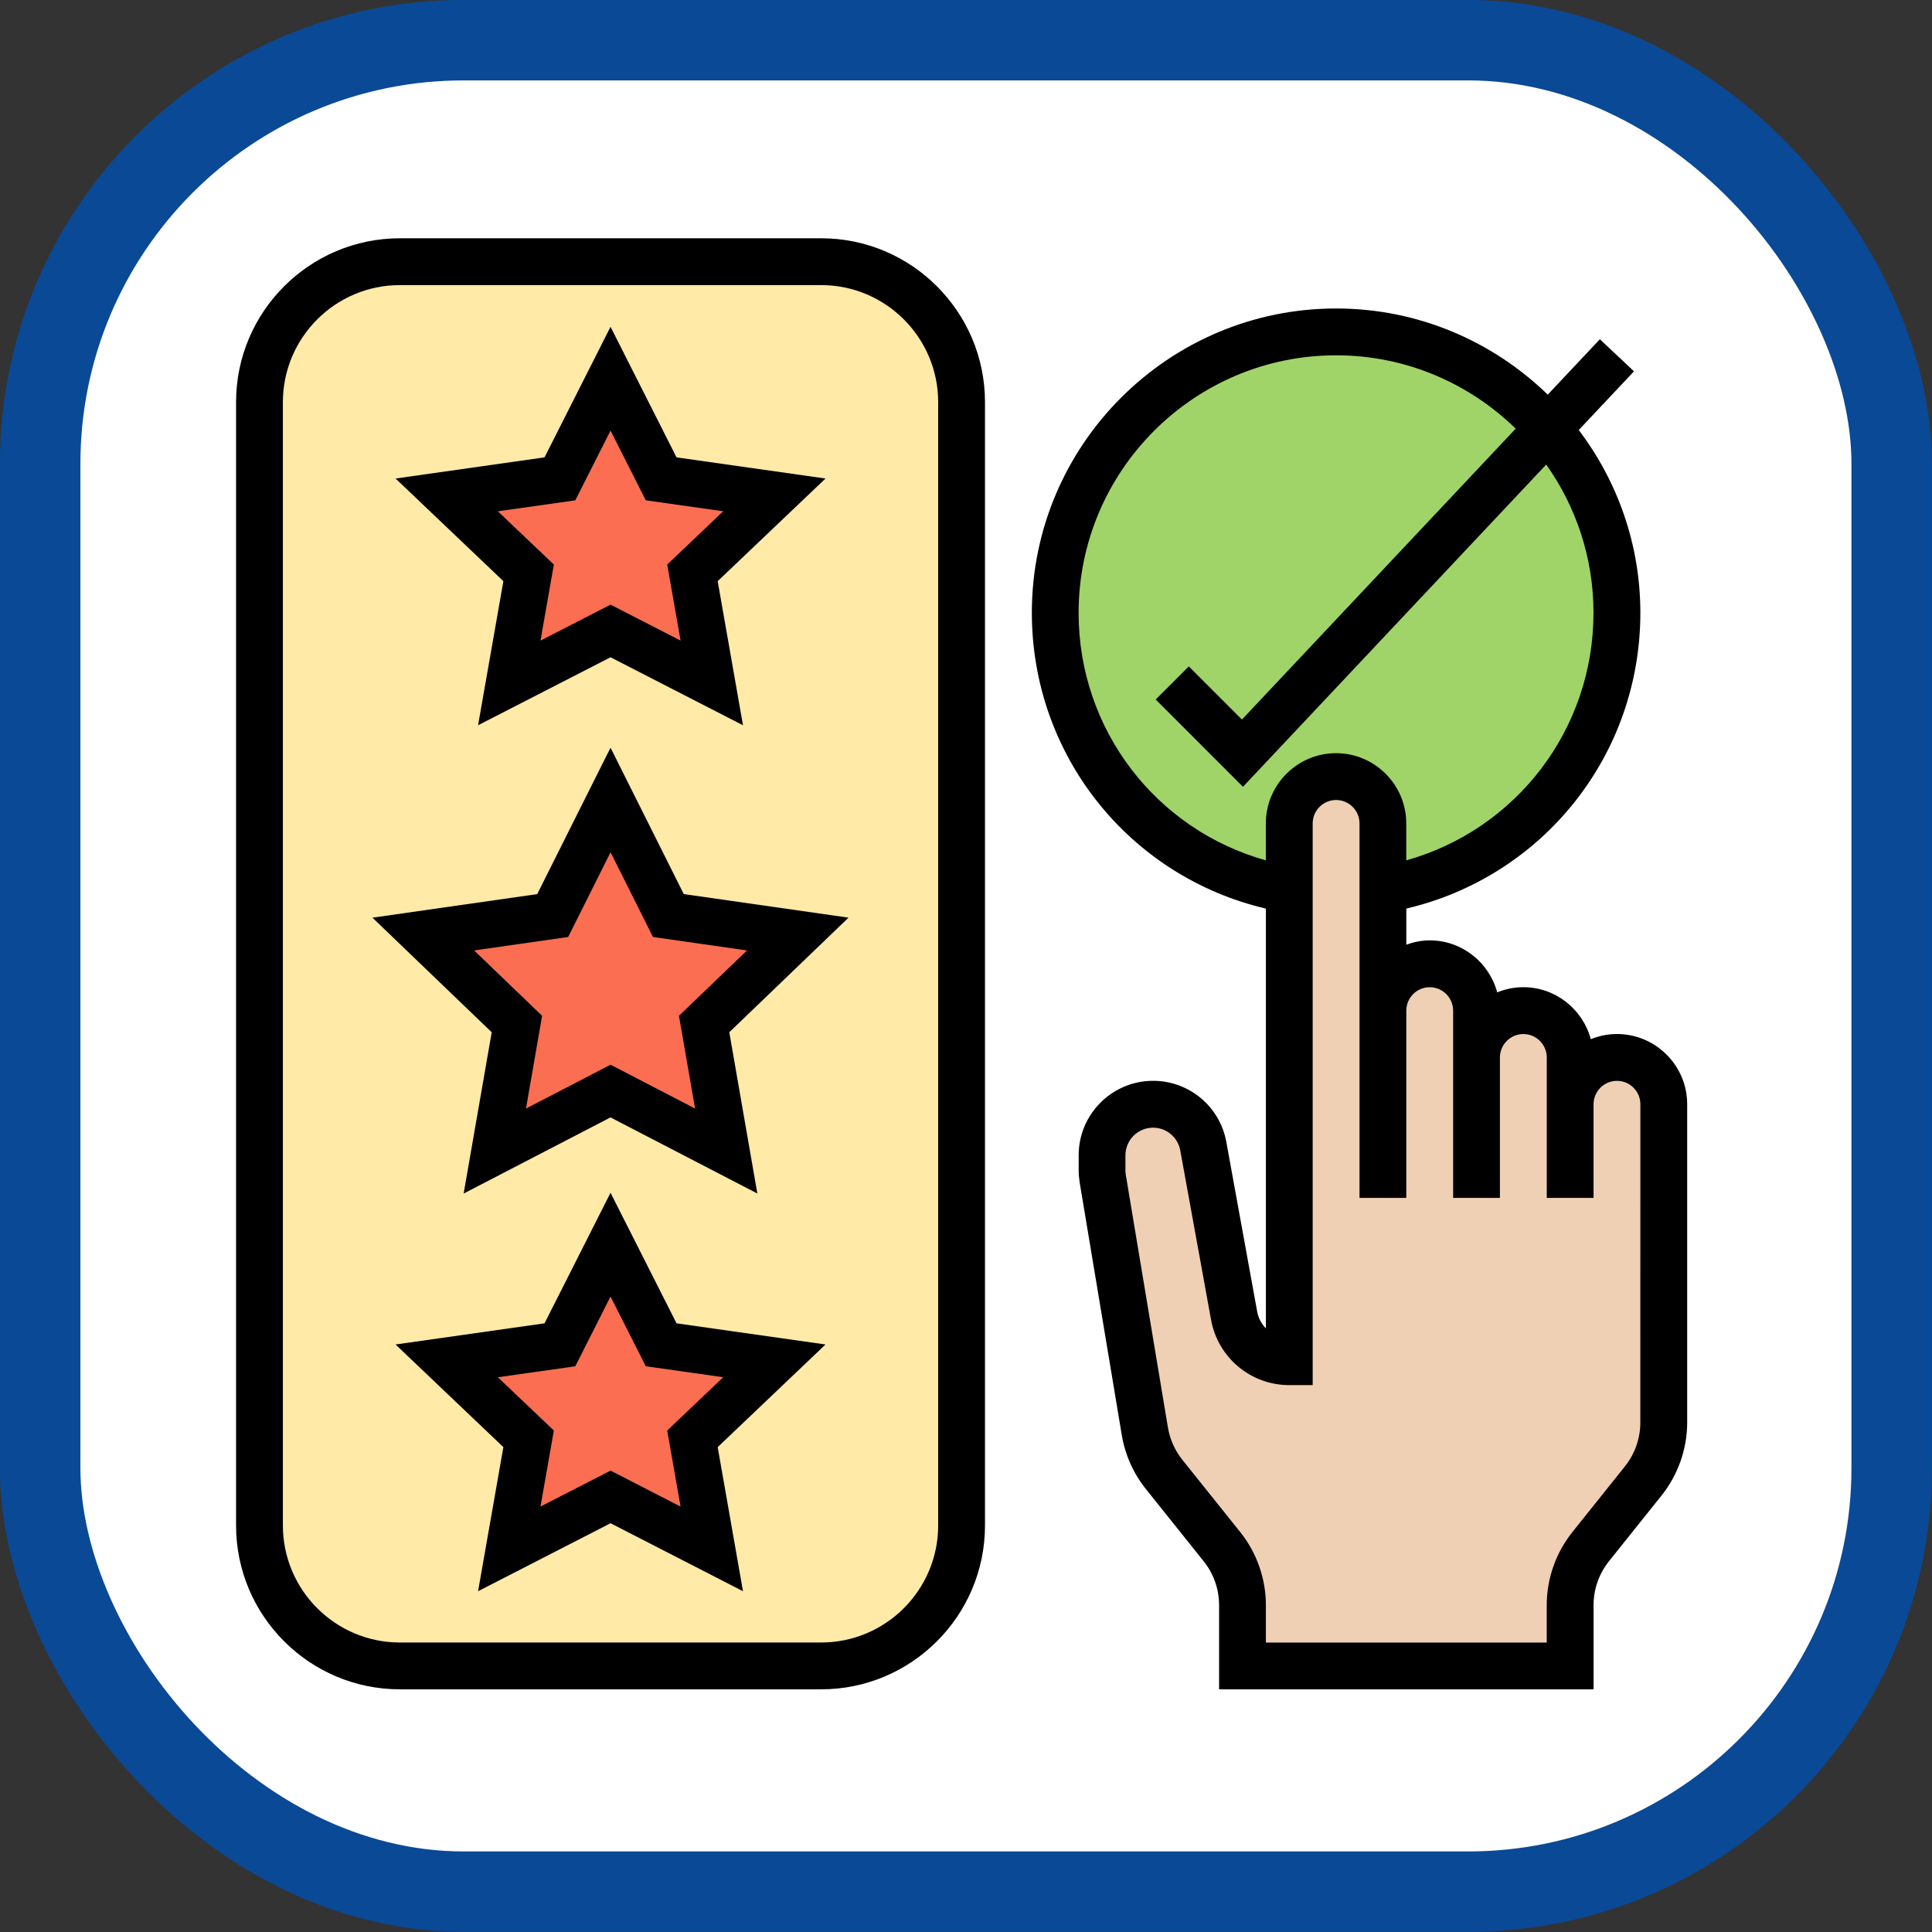
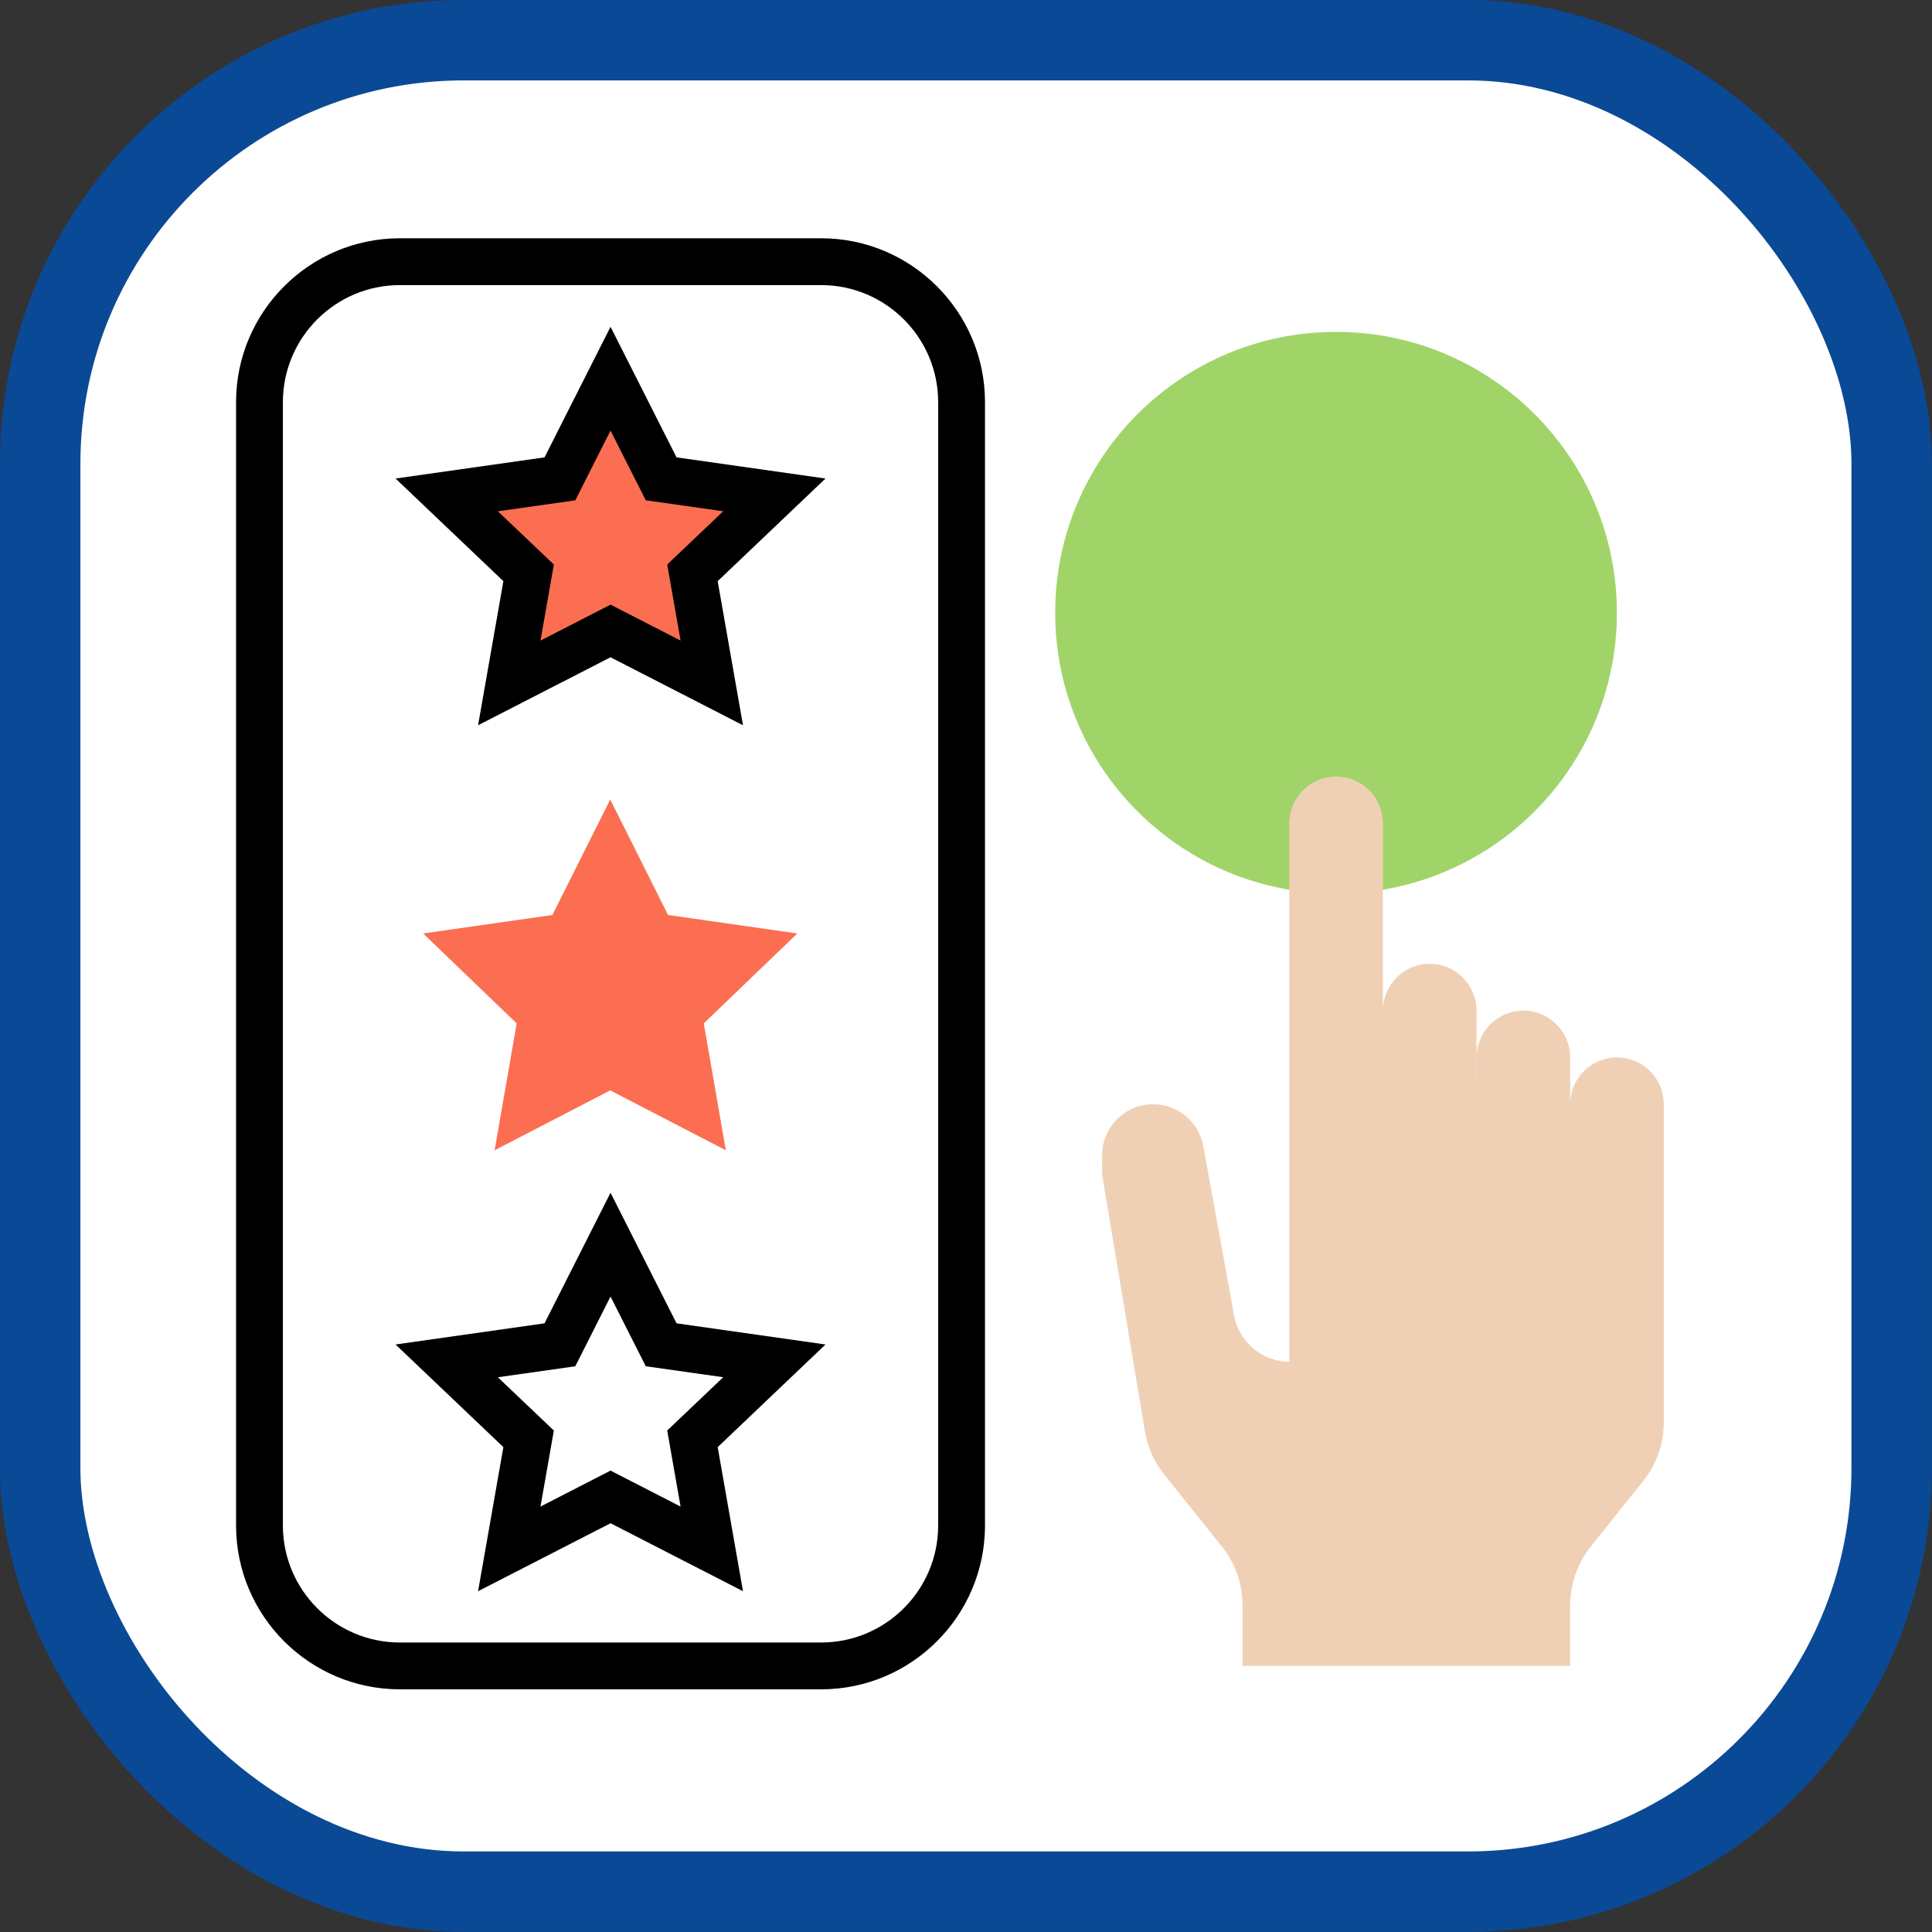
<svg xmlns="http://www.w3.org/2000/svg" xmlns:ns1="http://www.inkscape.org/namespaces/inkscape" xmlns:ns2="http://sodipodi.sourceforge.net/DTD/sodipodi-0.dtd" width="48" height="48" viewBox="0 0 12.7 12.7" version="1.1" id="icon" ns1:version="0.92.4 (5da689c313, 2019-01-14)" ns2:docname="icons_benefits.svg">
  <rect x="0" y="0" width="12.7" height="12.7" fill="#333333" stroke="none" />
  <defs id="defs8450">
    <linearGradient y2="0.496" y1="496.498" x2="248" x1="248" gradientUnits="userSpaceOnUse" id="a" gradientTransform="matrix(0.105,0,0,0.105,13.993,14.028)">
      <stop id="stop1535" stop-color="#9f2fff" offset="0" />
      <stop id="stop1537" stop-color="#0bb1d3" offset="1" />
    </linearGradient>
    <linearGradient gradientTransform="matrix(0.105,0,0,0.105,13.993,14.08)" y2="0" y1="496" x2="248" x1="248" gradientUnits="userSpaceOnUse" id="a-9">
      <stop id="stop5835" stop-color="#9f2fff" offset="0" />
      <stop id="stop5837" stop-color="#0bb1d3" offset="1" />
    </linearGradient>
    <linearGradient gradientTransform="matrix(0.841,0,0,0.841,13.152,13.239)" y2="1" y1="63" x2="32" x1="32" gradientUnits="userSpaceOnUse" id="SVGID_1_">
      <stop id="stop6431" stop-color="#9f2fff" offset="0" />
      <stop id="stop6433" stop-color="#0bb1d3" offset="1" />
    </linearGradient>
  </defs>
  <ns2:namedview id="base" pagecolor="#ffffff" bordercolor="#666666" borderopacity="1.0" ns1:pageopacity="0.0" ns1:pageshadow="2" ns1:zoom="9.1509396" ns1:cx="-9.1866104" ns1:cy="9.1289005" ns1:document-units="mm" ns1:current-layer="icon_bft" showgrid="false" units="px" ns1:window-width="1920" ns1:window-height="1018" ns1:window-x="-8" ns1:window-y="-8" ns1:window-maximized="1" />
  <g ns1:groupmode="layer" id="icon_bft" transform="translate(339.876,201.229)">
    <rect id="icon_bft_rect" width="12.171" height="12.171" x="-339.612" y="-200.965" style="fill:#ffffff;fill-opacity:1;stroke:#0a4996;stroke-width:0.529;stroke-miterlimit:4;stroke-dasharray:none;stroke-opacity:1" ry="2.785" />
    <g style="stroke-width:2.978;stroke-miterlimit:4;stroke-dasharray:none" id="icon_bft_fill" transform="matrix(0.183,0,0,0.183,-313.486,-185.039)">
-       <path style="fill:#a0d468;stroke-width:2.978;stroke-miterlimit:4;stroke-dasharray:none" ns1:connector-curvature="0" id="path958" d="m -97.897,-56.511 c -4.772,-0.8 -8.407,-4.95 -8.407,-9.949 0,-5.571 4.517,-10.088 10.088,-10.088 5.571,0 10.088,4.517 10.088,10.088 0,4.999 -3.635,9.148 -8.407,9.949 z m 0,0" />
+       <path style="fill:#a0d468;stroke-width:2.978;stroke-miterlimit:4;stroke-dasharray:none" ns1:connector-curvature="0" id="path958" d="m -97.897,-56.511 c -4.772,-0.8 -8.407,-4.95 -8.407,-9.949 0,-5.571 4.517,-10.088 10.088,-10.088 5.571,0 10.088,4.517 10.088,10.088 0,4.999 -3.635,9.148 -8.407,9.949 z " />
      <path style="fill:#f0d0b4;stroke-width:2.978;stroke-miterlimit:4;stroke-dasharray:none" ns1:connector-curvature="0" id="path960" d="m -91.171,-45.443 v -6.726 c 0,-0.928 -0.753,-1.681 -1.681,-1.681 -0.929,0 -1.681,0.753 -1.681,1.681 v 6.726 -13.451 c 0,-0.928 -0.753,-1.681 -1.681,-1.681 -0.929,0 -1.681,0.753 -1.681,1.681 v 19.336 c -0.974,0 -1.807,-0.696 -1.981,-1.654 l -1.107,-6.088 c -0.159,-0.871 -0.918,-1.505 -1.803,-1.505 -1.012,0 -1.834,0.821 -1.834,1.834 v 0.537 c 0,0.101 0.008,0.202 0.024,0.301 l 1.514,9.075 c 0.094,0.566 0.332,1.099 0.69,1.548 l 2.079,2.598 c 0.477,0.595 0.737,1.337 0.737,2.1 v 2.183 h 11.77 v -2.183 c 0,-0.763 0.26,-1.505 0.737,-2.101 l 1.888,-2.361 c 0.477,-0.595 0.737,-1.337 0.737,-2.1 v -11.431 c 0,-0.928 -0.753,-1.681 -1.681,-1.681 -0.929,0 -1.681,0.753 -1.681,1.681 v 3.363 -5.044 c 0,-0.928 -0.753,-1.681 -1.681,-1.681 -0.929,0 -1.681,0.753 -1.681,1.681 z m 0,0" />
-       <path style="fill:#ffeaa7;stroke-width:2.978;stroke-miterlimit:4;stroke-dasharray:none" ns1:connector-curvature="0" id="path962" d="m -114.711,-28.629 h -15.132 c -2.786,0 -5.044,-2.259 -5.044,-5.044 V -74.026 c 0,-2.785 2.258,-5.044 5.044,-5.044 h 15.132 c 2.785,0 5.044,2.259 5.044,5.044 v 40.353 c 0,2.785 -2.259,5.044 -5.044,5.044 z m 0,0" />
      <g style="fill:#fc6e51;stroke-width:28.334;stroke-miterlimit:4;stroke-dasharray:none" transform="matrix(0.105,0,0,0.105,-135.728,-79.911)" id="g970">
        <path style="stroke-width:28.334;stroke-miterlimit:4;stroke-dasharray:none" ns1:connector-curvature="0" id="path964" d="M 128,192 147.777,231.504 192,237.832 160,268.586 167.551,312 128,291.504 88.449,312 96,268.586 64,237.832 l 44.223,-6.328 z m 0,0" />
-         <path style="stroke-width:28.334;stroke-miterlimit:4;stroke-dasharray:none" ns1:connector-curvature="0" id="path966" d="M 128,344 145.305,378.23 184,383.727 156,410.375 162.609,448 128,430.23 93.391,448 100,410.375 72,383.727 l 38.695,-5.496 z m 0,0" />
        <path style="stroke-width:28.334;stroke-miterlimit:4;stroke-dasharray:none" ns1:connector-curvature="0" id="path968" d="M 128,48 145.305,82.23 184,87.727 156,114.375 162.609,152 128,134.23 93.391,152 100,114.375 72,87.727 110.695,82.23 Z m 0,0" />
      </g>
-       <path style="stroke-width:2.978;stroke-miterlimit:4;stroke-dasharray:none" ns1:connector-curvature="0" id="path972" d="m -86.127,-51.327 c -0.332,0 -0.647,0.068 -0.938,0.185 -0.29,-1.072 -1.262,-1.867 -2.424,-1.867 -0.332,0 -0.647,0.068 -0.938,0.185 -0.29,-1.072 -1.262,-1.867 -2.424,-1.867 -0.296,0 -0.577,0.06 -0.841,0.155 v -1.297 c 4.91,-1.153 8.407,-5.509 8.407,-10.627 0,-2.465 -0.83,-4.734 -2.212,-6.564 l 1.983,-2.107 -1.225,-1.153 -1.872,1.99 c -1.969,-1.912 -4.649,-3.095 -7.603,-3.095 -6.026,0 -10.929,4.903 -10.929,10.929 0,5.118 3.497,9.474 8.407,10.628 v 15.08 c -0.158,-0.162 -0.271,-0.371 -0.314,-0.61 l -1.107,-6.088 c -0.231,-1.273 -1.338,-2.196 -2.63,-2.196 -1.475,0 -2.674,1.199 -2.674,2.674 v 0.537 c 0,0.147 0.013,0.294 0.036,0.44 l 1.513,9.076 c 0.119,0.707 0.416,1.376 0.863,1.934 l 2.079,2.598 c 0.358,0.445 0.553,1.005 0.553,1.575 v 3.024 h 13.451 v -3.024 c 0,-0.571 0.196,-1.131 0.553,-1.576 l 1.888,-2.36 c 0.594,-0.743 0.922,-1.675 0.922,-2.626 v -11.431 c 0,-1.39 -1.132,-2.522 -2.522,-2.522 z m -19.336,-15.132 c 0,-5.099 4.149,-9.248 9.248,-9.248 2.509,0 4.785,1.008 6.452,2.635 l -9.833,10.449 -1.909,-1.909 -1.189,1.189 3.135,3.135 10.893,-11.575 c 1.066,1.507 1.698,3.341 1.698,5.323 0,4.195 -2.776,7.787 -6.726,8.895 v -1.328 c 0,-1.39 -1.132,-2.522 -2.522,-2.522 -1.39,0 -2.522,1.132 -2.522,2.522 v 1.328 c -3.95,-1.108 -6.726,-4.699 -6.726,-8.895 z m 20.177,29.086 c 0,0.571 -0.196,1.13 -0.553,1.576 l -1.887,2.36 c -0.594,0.741 -0.922,1.674 -0.922,2.626 v 1.343 h -10.088 v -1.343 c 0,-0.951 -0.328,-1.884 -0.922,-2.626 l -2.08,-2.598 c -0.268,-0.335 -0.447,-0.736 -0.517,-1.16 l -1.513,-9.074 c -0.009,-0.055 -0.013,-0.11 -0.013,-0.165 v -0.537 c 0,-0.547 0.445,-0.992 0.993,-0.992 0.479,0 0.89,0.343 0.976,0.815 l 1.107,6.088 c 0.247,1.359 1.428,2.345 2.809,2.345 h 0.841 v -20.177 c 0,-0.463 0.377,-0.841 0.841,-0.841 0.464,0 0.841,0.378 0.841,0.841 v 13.451 h 1.681 v -6.726 c 0,-0.463 0.377,-0.841 0.841,-0.841 0.464,0 0.841,0.378 0.841,0.841 v 6.726 h 1.681 v -5.044 c 0,-0.463 0.377,-0.841 0.841,-0.841 0.464,0 0.841,0.378 0.841,0.841 v 5.044 h 1.681 v -3.363 c 0,-0.463 0.377,-0.841 0.841,-0.841 0.464,0 0.841,0.378 0.841,0.841 z m 0,0" />
      <path style="stroke-width:2.978;stroke-miterlimit:4;stroke-dasharray:none" ns1:connector-curvature="0" id="path974" d="m -114.711,-79.911 h -15.132 c -3.244,0 -5.885,2.64 -5.885,5.885 v 40.353 c 0,3.245 2.641,5.885 5.885,5.885 h 15.132 c 3.244,0 5.885,-2.64 5.885,-5.885 V -74.026 c 0,-3.245 -2.641,-5.885 -5.885,-5.885 z m 4.203,46.238 c 0,2.318 -1.886,4.203 -4.203,4.203 h -15.132 c -2.318,0 -4.203,-1.886 -4.203,-4.203 V -74.026 c 0,-2.318 1.886,-4.203 4.203,-4.203 h 15.132 c 2.318,0 4.203,1.886 4.203,4.203 z m 0,0" />
-       <path style="stroke-width:2.978;stroke-miterlimit:4;stroke-dasharray:none" ns1:connector-curvature="0" id="path976" d="m -122.277,-61.612 -2.633,5.259 -5.918,0.847 4.283,4.116 -1.008,5.793 5.275,-2.735 5.275,2.734 -1.008,-5.793 4.283,-4.116 -5.918,-0.847 z m 2.458,9.63 0.579,3.332 -3.037,-1.575 -3.037,1.575 0.579,-3.332 -2.442,-2.347 3.378,-0.484 1.523,-3.043 1.523,3.043 3.378,0.484 z m 0,0" />
      <path style="stroke-width:2.978;stroke-miterlimit:4;stroke-dasharray:none" ns1:connector-curvature="0" id="path978" d="m -122.277,-45.625 -2.371,4.69 -5.351,0.76 3.873,3.687 -0.909,5.176 4.758,-2.442 4.758,2.442 -0.909,-5.176 3.873,-3.687 -5.351,-0.76 z m 2.036,8.54 0.48,2.732 -2.516,-1.292 -2.516,1.292 0.48,-2.732 -2.012,-1.913 2.782,-0.394 1.266,-2.505 1.266,2.504 2.782,0.394 z m 0,0" />
      <path style="stroke-width:2.978;stroke-miterlimit:4;stroke-dasharray:none" ns1:connector-curvature="0" id="path980" d="m -127.035,-62.418 4.758,-2.442 4.758,2.442 -0.909,-5.176 3.873,-3.687 -5.351,-0.76 -2.371,-4.69 -2.371,4.69 -5.351,0.76 3.873,3.687 z m 0.711,-7.686 2.782,-0.394 1.265,-2.505 1.266,2.504 2.782,0.394 -2.012,1.913 0.48,2.732 -2.516,-1.291 -2.516,1.292 0.48,-2.732 z m 0,0" />
    </g>
  </g>
</svg>